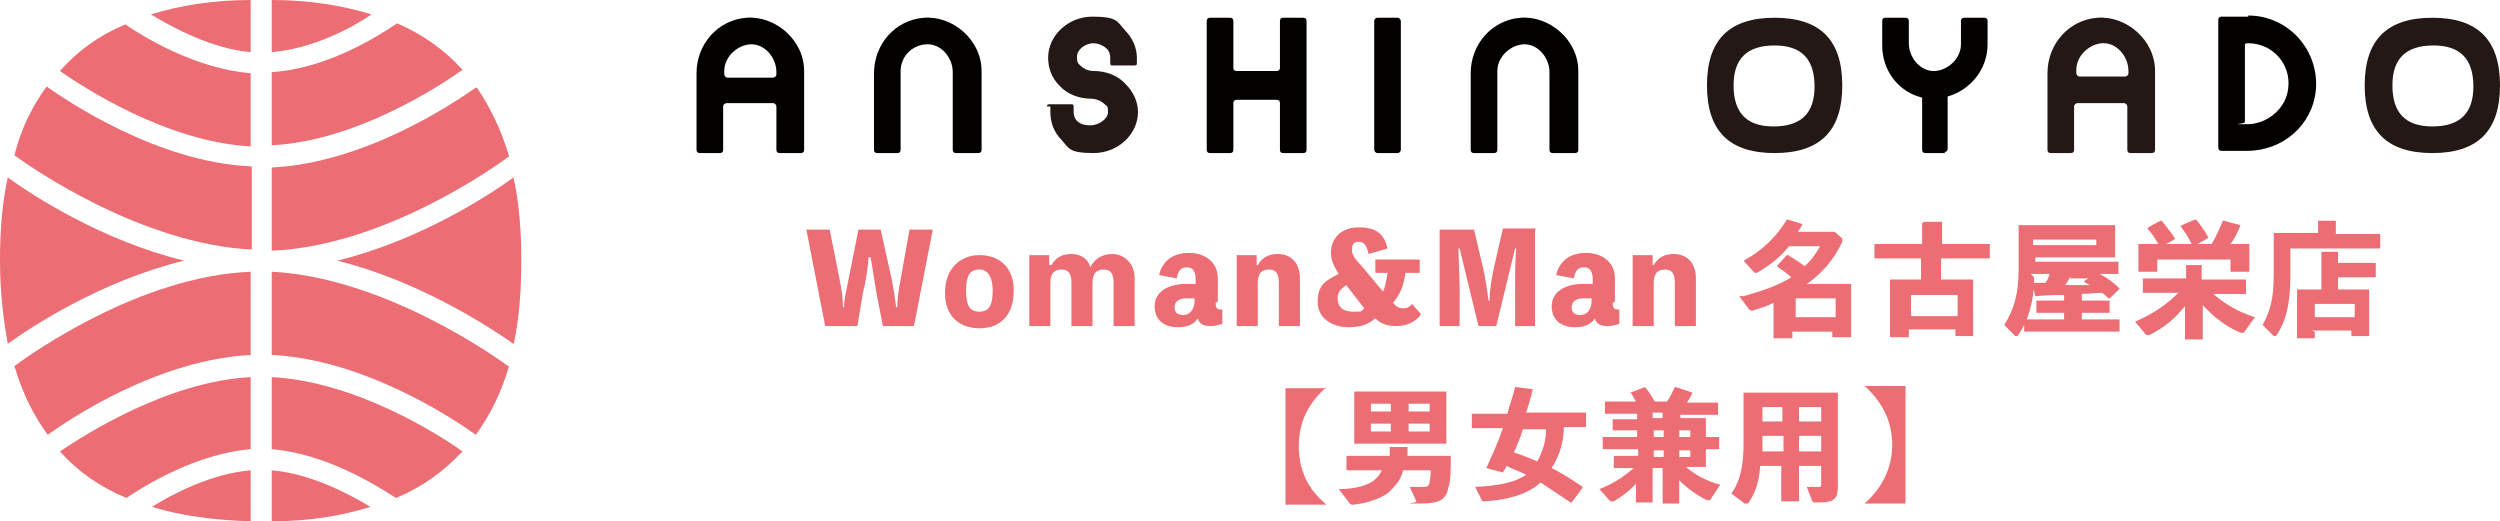
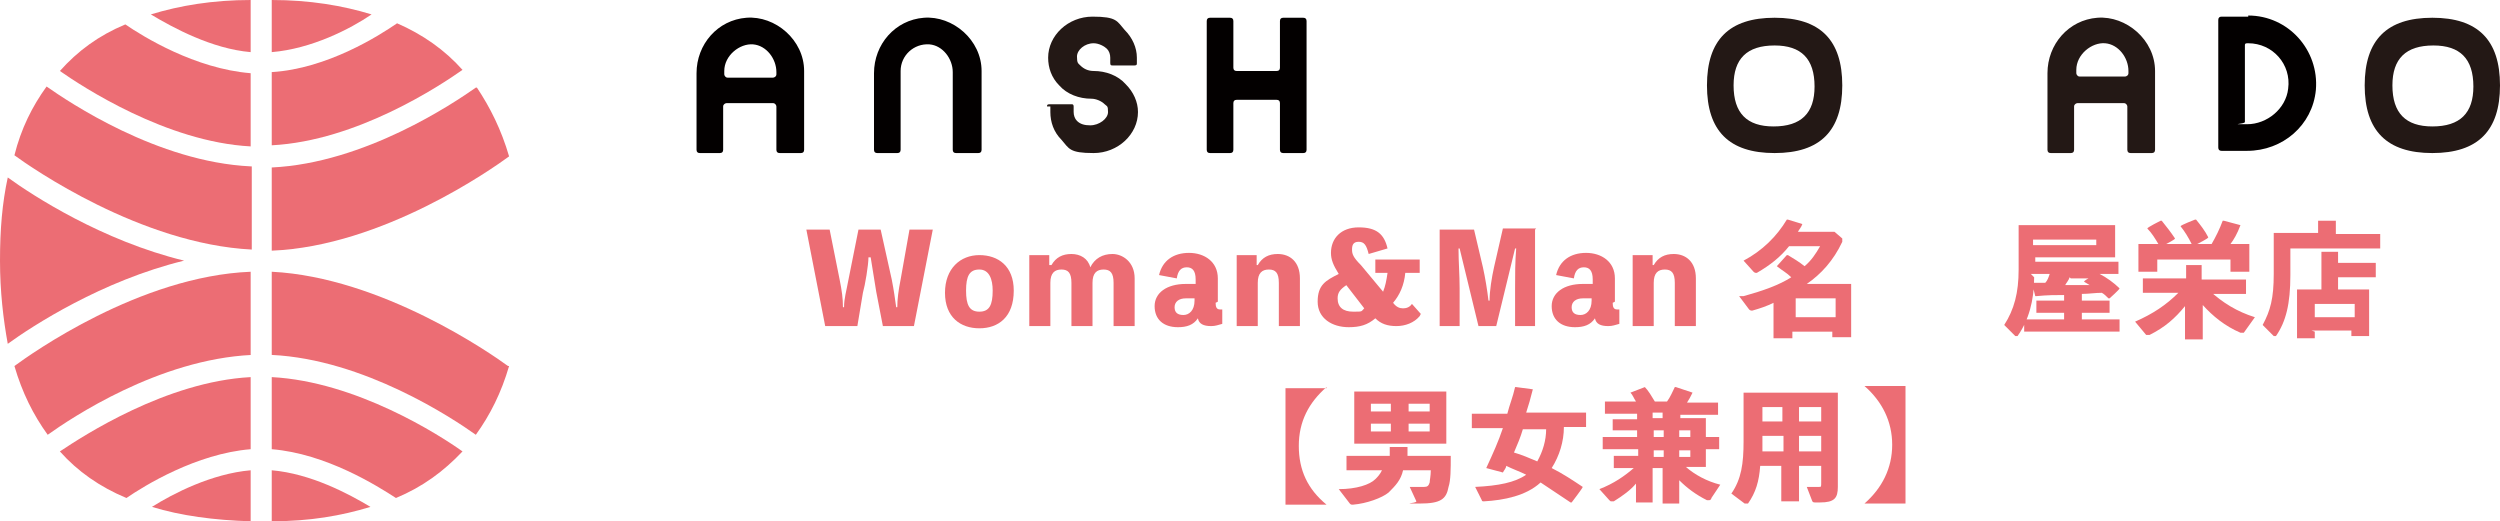
<svg xmlns="http://www.w3.org/2000/svg" id="_レイヤー_2" width="225.4" height="47" viewBox="0 0 225.4 47">
  <g id="_レイヤー_1-2">
    <g id="nagoya">
      <path d="M22.6,32v-7.5c-10,.4-19.8,7.4-21.3,8.5.7,2.4,1.7,4.4,3,6.2,2.1-1.5,10-6.8,18.4-7.2Z" fill="#ec6d74" />
      <path d="M22.6,15c-8.4-.4-16.4-5.8-18.4-7.2-1.3,1.8-2.3,3.8-2.9,6.2,1.5,1.1,11.4,8,21.4,8.5v-7.5Z" fill="#ec6d74" />
      <path d="M22.6,4.7V0c-3.4,0-6.4.5-9,1.3,2,1.2,5.5,3.1,9,3.4Z" fill="#ec6d74" />
      <path d="M.7,16c-.5,2.3-.7,4.7-.7,7.5s.3,5.3.7,7.5c2.2-1.6,8.5-5.7,15.9-7.5-7.4-1.8-13.7-5.9-15.9-7.5Z" fill="#ec6d74" />
-       <path d="M46.3,31.1c.5-2.3.7-4.8.7-7.6s-.2-5.2-.7-7.5c-2.2,1.6-8.5,5.7-15.9,7.5,7.3,1.8,13.6,5.9,15.9,7.5Z" fill="#ec6d74" />
      <path d="M22.6,47v-4.6c-3.5.3-7,2.1-8.9,3.3,2.6.8,5.6,1.2,8.9,1.3Z" fill="#ec6d74" />
      <path d="M24.5,42.4v4.6c3.4,0,6.3-.5,8.9-1.3-2-1.2-5.4-3-8.9-3.3Z" fill="#ec6d74" />
      <path d="M22.6,13.1v-6.5c-5-.4-9.7-3.3-11.3-4.4-2.4,1-4.3,2.4-5.9,4.2,2,1.4,9.6,6.4,17.2,6.8Z" fill="#ec6d74" />
      <path d="M22.6,40.5v-6.5c-7.6.4-15.1,5.3-17.2,6.7,1.6,1.8,3.6,3.2,6,4.2,1.6-1.1,6.3-4,11.2-4.4Z" fill="#ec6d74" />
      <path d="M24.5,34v6.5c4.9.4,9.5,3.3,11.2,4.4,2.4-1,4.3-2.4,6-4.2-2.1-1.5-9.6-6.3-17.2-6.7Z" fill="#ec6d74" />
      <path d="M42.9,7.9c-2,1.4-10,6.8-18.4,7.2v7.5c10-.4,19.9-7.4,21.4-8.5-.7-2.4-1.7-4.4-2.9-6.2Z" fill="#ec6d74" />
      <path d="M24.5,6.6v6.5c7.7-.4,15.2-5.4,17.2-6.8-1.6-1.8-3.6-3.2-5.9-4.2-1.6,1.1-6.3,4.1-11.3,4.4Z" fill="#ec6d74" />
      <path d="M24.5,0v4.7c3.6-.3,7.1-2.1,9-3.4-2.6-.8-5.6-1.3-9-1.3Z" fill="#ec6d74" />
      <path d="M45.8,33c-1.5-1.1-11.4-8-21.3-8.5v7.5c8.3.4,16.3,5.7,18.4,7.2,1.3-1.8,2.3-3.8,3-6.2Z" fill="#ec6d74" />
      <path d="M78.3,23.2c0,.7-.3,2.5-.5,3.2l-.5,3h-2.9l-1.7-8.7h2.1l.9,4.5c.2,1,.3,1.7.3,2.5h.1c0-.8.2-1.4.4-2.5l.9-4.5h2l1,4.5c.2,1,.3,1.8.4,2.5h.1c0-.7.1-1.5.3-2.5l.8-4.5h2.1l-1.7,8.7h-2.8l-.6-3.1c-.1-.6-.4-2.5-.5-3.1h-.1Z" fill="#ec6d74" />
      <path d="M91.4,26.2c0,2.4-1.4,3.4-3.1,3.4s-3.1-1-3.1-3.2,1.4-3.4,3.1-3.4,3.1,1,3.1,3.2ZM89.5,26.2c0-1-.3-1.9-1.2-1.9s-1.2.6-1.2,1.9.3,1.9,1.2,1.9,1.2-.6,1.2-1.9Z" fill="#ec6d74" />
      <path d="M94.8,23.9c.4-.7,1-1,1.8-1s1.5.4,1.7,1.2c.4-.8,1.1-1.2,2-1.2s2,.7,2,2.2v4.3h-1.9v-3.9c0-.9-.3-1.2-.9-1.2s-1,.3-1,1.2v3.9h-1.9v-3.9c0-.9-.3-1.2-.9-1.2s-1,.3-1,1.2v3.9h-1.9v-6.4h1.8v.9h0Z" fill="#ec6d74" />
      <path d="M109.6,27.3c0,.4.1.6.4.6s.1,0,.2,0v1.3c-.4.1-.6.2-1,.2-.7,0-1.1-.2-1.2-.7-.4.6-1,.8-1.8.8-1.3,0-2.1-.7-2.1-1.9s1.1-2,2.8-2,.6,0,.9,0v-.4c0-.8-.3-1.1-.8-1.1s-.8.3-.9,1l-1.6-.3c.3-1.3,1.3-2,2.7-2s2.6.8,2.6,2.3v2.1ZM107.7,26.9c-.2,0-.5,0-.8,0-.6,0-1,.3-1,.8s.3.7.8.7,1-.4,1-1.3Z" fill="#ec6d74" />
      <path d="M113.4,23.9c.4-.7,1-1,1.8-1,1.1,0,2,.7,2,2.2v4.3h-1.9v-3.9c0-.9-.3-1.2-.9-1.2s-1,.3-1,1.2v3.9h-1.9v-6.4h1.8v.9h0Z" fill="#ec6d74" />
      <path d="M128,28.5c-.5.6-1.3.9-2.1.9s-1.4-.2-1.9-.7c-.7.6-1.4.8-2.4.8-1.5,0-2.8-.8-2.8-2.3s.7-1.9,1.9-2.5c-.5-.8-.7-1.3-.7-1.9,0-1.3.9-2.3,2.5-2.3s2.3.6,2.6,1.9l-1.7.5c-.2-.8-.4-1.1-.9-1.1s-.6.3-.6.7.1.7.8,1.4l2,2.4c.2-.5.3-1,.4-1.7h-1.1v-1.2h4v1.2h-1.3c-.1,1.1-.5,2-1.1,2.7.3.4.6.5.9.5s.6-.1.8-.4l.8.9ZM121.4,25.7c-.6.4-.8.7-.8,1.2,0,.8.5,1.2,1.4,1.2s.7,0,1-.3l-1.7-2.2Z" fill="#ec6d74" />
      <path d="M138.4,20.7v8.7h-1.8v-3.4c0-1.2,0-2.4.1-3.6h-.1l-1.7,7h-1.6l-1.7-7h-.1c0,1.2.1,2.4.1,3.6v3.4h-1.8v-8.7h3.1l.8,3.4c.2.9.4,2.1.5,3h.1c0-.9.2-2.1.4-3l.8-3.5h3Z" fill="#ec6d74" />
      <path d="M145.4,27.3c0,.4.1.6.4.6s.1,0,.2,0v1.3c-.4.1-.6.2-1,.2-.7,0-1.1-.2-1.2-.7-.4.6-1,.8-1.8.8-1.3,0-2.1-.7-2.1-1.9s1.1-2,2.8-2,.6,0,.9,0v-.4c0-.8-.3-1.1-.8-1.1s-.8.3-.9,1l-1.6-.3c.3-1.3,1.3-2,2.7-2s2.6.8,2.6,2.3v2.1ZM143.5,26.9c-.2,0-.5,0-.8,0-.6,0-1,.3-1,.8s.3.7.8.7,1-.4,1-1.3Z" fill="#ec6d74" />
      <path d="M149.1,23.9c.4-.7,1-1,1.8-1,1.1,0,2,.7,2,2.2v4.3h-1.9v-3.9c0-.9-.3-1.2-.9-1.2s-1,.3-1,1.2v3.9h-1.9v-6.4h1.8v.9h0Z" fill="#ec6d74" />
      <path d="M157.2,26.7c1.8-.5,3.2-1,4.3-1.7-.4-.4-.8-.6-1.3-1h0c0,0,.9-1,.9-1h.1c.5.3,1,.6,1.5,1,.6-.5,1-1.1,1.4-1.8h-2.8c-.8,1-1.7,1.7-2.9,2.4,0,0,0,0-.1,0,0,0-.1,0-.2-.1l-.9-1c1.7-.9,3-2.2,3.9-3.7h.1s1.3.4,1.3.4h0c-.1.3-.3.5-.4.7h3.3s.7.6.7.6c0,0,0,0,0,.1,0,0,0,.1,0,.2-.8,1.7-1.9,2.9-3.2,3.8h4s0,0,0,0v1.2s0,1.2,0,1.2v2.4c0,0-1.7,0-1.7,0v-.5h-3.6v.6h-1.7v-2.5c0,0,0-.7,0-.7-.6.3-1.2.5-1.9.7,0,0,0,0-.1,0,0,0-.1,0-.2-.1l-.9-1.2ZM165.5,26.9h-3.6v1.7h3.6v-1.7Z" fill="#ec6d74" />
-       <path d="M173.5,20h0c0,0,1.6,0,1.6,0h0v2h4.3s0,0,0,0v1.3h0c0,0-1.9,0-1.9,0h-2.5v1.9h2.9s0,0,0,0v1.6s0,1.1,0,1.1v2.4c0,0-1.6,0-1.6,0v-.6h-4.2v.7h-1.7v-2.2c0,0,0-1.4,0-1.4v-1.6s0,0,0,0h1.7s1.1,0,1.1,0v-1.9h-4.2s0,0,0,0v-1.3h.1c0,0,1.8,0,1.8,0h2.4v-1.9ZM176.5,26.6h-4.2v1.9h4.2v-1.9Z" fill="#ec6d74" />
      <path d="M183.4,25c0,2.1-.5,3.9-1.5,5.3,0,0,0,0-.1,0s0,0-.1,0l-1-1c.9-1.4,1.3-2.9,1.3-5v-4s0,0,0,0h1.9s5.1,0,5.1,0h1.7s0,0,0,0v1s0,.7,0,.7v1.2s0,0,0,0h-1.7s-5.5,0-5.5,0v.4h1.1s4.6,0,4.6,0h1.8s0,0,0,0v1.1h0c0,0-1.7,0-1.7,0,.6.3,1.3.8,1.8,1.3h0c0,.1-.9.9-.9.9h-.1c-.2-.2-.4-.4-.6-.5-.6,0-1.2.1-1.8.1v.6h2.5s0,0,0,0v1.1h0c0,0-1.6,0-1.6,0h-.9v.6h3.4s0,0,0,0v1.1h0c0,0-1.8,0-1.8,0h-6.8s0,0,0,0v-1.1h0c0,0,1.8,0,1.8,0h1.8v-.6h-2.5s0,0,0,0v-1.1h0c0,0,1.6,0,1.6,0h.9v-.5c-.7,0-1.5,0-2.5.1h-.1s-.3-1.2-.3-1.2h0c0,0,1.2,0,1.2,0,.2-.2.3-.5.4-.8h-1.7ZM189,22.1v-.5h-5.7v.5h5.7ZM186.6,25c-.1.3-.3.5-.4.7.7,0,1.5,0,2.2,0-.2-.1-.3-.2-.5-.3h0c0-.1.4-.3.4-.3h-1.6Z" fill="#ec6d74" />
      <path d="M199.2,26.2c1.2,1.1,2.5,1.9,4.1,2.4l-1,1.4s0,0-.1,0,0,0-.2,0c-1.4-.6-2.5-1.5-3.4-2.5v3.1c.1,0-1.6,0-1.6,0v-3c-.9,1.1-1.8,1.9-3.2,2.6,0,0-.1,0-.2,0s0,0-.1,0l-1-1.2c1.6-.7,2.8-1.5,3.9-2.6h-3.2s0,0,0,0v-1.3h0c0,0,1.9,0,1.9,0h2v-1.2h0c0,0,1.4,0,1.4,0h0v1.3h4s0,0,0,0v1.3h0c0,0-1.9,0-1.9,0h-1.5ZM197.6,22c-.3-.6-.6-1.1-1-1.6h0c0-.1,1.3-.6,1.3-.6h.1c.4.5.8,1,1.1,1.6h0c0,.1-1,.6-1,.6h1.3c.4-.7.7-1.3,1-2.1h.1c0,0,1.5.4,1.5.4h0c-.3.8-.6,1.3-.9,1.7h1.7s0,0,0,0v.9s0,.3,0,.3v1.3c0,0-1.7,0-1.7,0v-1.1h-6.6v1.1h-1.7v-1.3c0,0,0-.2,0-.2v-1s0,0,0,0h1.8c-.3-.5-.6-1-1-1.4h0c0-.1,1.2-.7,1.2-.7h.1c.4.5.8,1,1.2,1.6h0c0,.1-.8.5-.8.5h2Z" fill="#ec6d74" />
      <path d="M209.1,19.9h0c0,0,1.5,0,1.5,0h0v1.2h4s0,0,0,0v1.3h0c0,0-1.9,0-1.9,0h-6.2v2.4c0,2.6-.4,4.2-1.3,5.5,0,0,0,0-.1,0s0,0-.1,0l-1-1c.7-1.3,1-2.4,1-4.6v-3.7s0,0,0,0h1.9s2.1,0,2.1,0v-1.1ZM208.7,29.9v.6h-1.6v-2.1c0,0,0-1,0-1v-1.3s0,0,0,0h1.6s.6,0,.6,0v-3.4h0c0,0,1.5,0,1.5,0h0v1h3.4s0,0,0,0v1.3h0c0,0-1.4,0-1.4,0h-2v1.1h2.8s0,0,0,0v1.3s0,.8,0,.8v2.1c0,0-1.6,0-1.6,0v-.5h-3.6ZM212.3,27.4h-3.6v1.2h3.6v-1.2Z" fill="#ec6d74" />
      <path d="M119.6,34.9c-1.6,1.4-2.5,3.1-2.5,5.3s.8,3.9,2.5,5.3h-3.7v-10.5h3.7Z" fill="#ec6d74" />
      <path d="M123.3,42.4h-1.9s0,0,0,0v-1.3h0c0,0,1.9,0,1.9,0h2c0-.2,0-.5,0-.8h0c0,0,1.6,0,1.6,0h0c0,.3,0,.6,0,.8h3.9s0,0,0,0c0,1.2,0,2.2-.2,2.8-.2,1.1-.7,1.5-2.6,1.5s-.3,0-.3-.2l-.6-1.3c.6,0,1,0,1.3,0,.3,0,.4-.1.5-.4,0-.2.1-.6.1-1.1h-2.5c-.2.9-.7,1.4-1.3,2-.6.5-2,1-3.2,1.1-.2,0-.2,0-.3-.1l-1-1.3c1.6,0,2.8-.4,3.3-.9.2-.2.4-.4.6-.8h-1.6ZM130.4,35.2h0c0,0,0,1.3,0,1.3v3.5s0,0,0,0h-1.7s-4.9,0-4.9,0h-1.7s0,0,0,0v-1.4s0-2.1,0-2.1v-1.2s0,0,0,0h1.7s4.9,0,4.9,0h1.7ZM125.4,36.4h-1.8v.7h1.8v-.7ZM123.6,38.2v.7h1.8v-.7h-1.8ZM127,37.1h1.9v-.7h-1.9v.7ZM127,38.9h1.9v-.7h-1.9v.7Z" fill="#ec6d74" />
      <path d="M133,43.9c2.1-.1,3.6-.4,4.6-1.1-.6-.3-1.2-.5-1.8-.8,0,.2-.2.4-.3.6h0c0,0-1.5-.4-1.5-.4h0c.6-1.3,1.1-2.4,1.5-3.6h-2.8s0,0,0,0v-1.3h0c0,0,1.8,0,1.8,0h1.4c.2-.8.5-1.5.7-2.4h.1c0,0,1.5.2,1.5.2h0c-.2.8-.4,1.5-.6,2.1h5.4s0,0,0,0v1.3h0c0,0-1.8,0-1.8,0h-.2c0,1.3-.4,2.6-1.1,3.7,1,.5,1.9,1.1,2.8,1.7h0c0,.1-1,1.4-1,1.4h-.1c-.9-.6-1.8-1.2-2.7-1.8-1.3,1.2-3.3,1.6-5.1,1.7-.1,0-.2,0-.2-.1l-.7-1.4ZM137.3,38.7c-.2.7-.5,1.4-.8,2.1.7.2,1.4.5,2.1.8.5-.9.8-1.9.8-2.9h-2.2Z" fill="#ec6d74" />
      <path d="M151.4,37.7h2.4s0,0,0,0v1.3s0,.4,0,.4h1.2s0,0,0,0v1.1h0c0,0-1.2,0-1.2,0v1.6s0,0,0,0h-1.4s-.4,0-.4,0c.8.7,1.9,1.3,3.1,1.6l-.8,1.2c0,.1-.1.2-.2.2s0,0-.2,0c-1-.5-1.8-1.1-2.5-1.8v2.1c.1,0-1.5,0-1.5,0v-2.8c0,0,0-.4,0-.4h-.9v3.1s-1.5,0-1.5,0v-1.7c-.5.6-1.2,1.1-2,1.6,0,0-.1,0-.2,0s-.1,0-.2-.1l-.9-1c1.3-.5,2.3-1.2,3.1-1.9h-1.8s0,0,0,0v-1.1h.1c0,0,1.5,0,1.5,0h.6v-.6h-3.2s0,0,0,0v-1.1h0c0,0,1.5,0,1.5,0h1.6v-.6h-2.2s0,0,0,0v-1h.1c0,0,1.4,0,1.4,0h.7v-.5h-2.9s0,0,0,0v-1.1h0c0,0,1.9,0,1.9,0h.9c-.2-.3-.3-.6-.5-.8h0c0,0,1.3-.5,1.3-.5h0c.3.3.6.8.9,1.3h1.1c.3-.4.5-.9.7-1.3h.1s1.5.5,1.5.5h0c-.2.4-.3.6-.5.9h2.8s0,0,0,0v1.1h0c0,0-1.9,0-1.9,0h-1.5v.5ZM149,37.2v.5h.9v-.5h-.9ZM150,39.4v-.6h-.9v.6h.9ZM150,41.2v-.6h-.9v.6h.9ZM152.4,39.4v-.6h-1v.6h1ZM152.4,41.2v-.6h-1v.6h1Z" fill="#ec6d74" />
      <path d="M162.3,45.2h-1.7v-3.2s-1.9,0-1.9,0c-.1,1.4-.4,2.4-1.1,3.4,0,0-.1,0-.2,0s0,0-.1,0l-1.2-.9c.9-1.3,1.1-2.7,1.1-4.7v-4.4s0,0,0,0h1.9s4.7,0,4.7,0h1.9s0,0,0,0v1.5s0,3.9,0,3.9v3.1c0,1-.3,1.4-1.6,1.4h-.4c-.2,0-.2,0-.3-.1l-.5-1.3c.3,0,.8,0,1.1,0,.2,0,.2,0,.2-.4v-1.5h-2v3.2ZM160.7,39.3h-1.8v.6c0,.3,0,.5,0,.8h1.9v-1.4ZM160.7,36.7h-1.8v1.3h1.8v-1.3ZM164.2,38v-1.3h-2v1.3h2ZM164.2,40.7v-1.4h-2v1.4h2Z" fill="#ec6d74" />
      <path d="M171.8,34.9v10.5h-3.7c1.6-1.4,2.5-3.2,2.5-5.3s-.9-3.9-2.5-5.3h3.7Z" fill="#ec6d74" />
      <g id="_グループ_28">
        <g id="ANSHIN_OYADO" isolation="isolate">
          <g isolation="isolate">
            <path d="M72.1,13.8h-1.8c-.2,0-.3-.1-.3-.3v-3.9c0-.1-.1-.3-.3-.3h-4.2c-.1,0-.3.1-.3.3v3.9c0,.2-.1.3-.3.3h-1.8c-.2,0-.3-.1-.3-.3v-6.9c0-2.6,1.9-4.8,4.5-5s5.2,2,5.2,4.8v7.1c0,.2-.1.3-.3.3ZM69.7,7c.1,0,.3-.1.3-.3v-.2c0-1.2-.9-2.4-2.1-2.5s-2.6,1-2.6,2.4h0c0,.1,0,.3,0,.3,0,.1.1.3.3.3h4.2Z" fill="#030000" />
            <path d="M88,13.8h-1.8c-.2,0-.3-.1-.3-.3v-7c0-1.2-.9-2.4-2.1-2.5-1.4-.1-2.6,1-2.6,2.4v7.1c0,.2-.1.3-.3.3h-1.8c-.2,0-.3-.1-.3-.3v-6.9c0-2.6,1.9-4.8,4.5-5s5.2,2,5.2,4.8v7.1c0,.2-.1.3-.3.3Z" fill="#030000" />
            <path d="M117.5,13.8h-1.8c-.2,0-.3-.1-.3-.3v-4.2c0-.2-.1-.3-.3-.3h-3.6c-.2,0-.3.1-.3.3v4.2c0,.2-.1.3-.3.3h-1.8c-.2,0-.3-.1-.3-.3V1.9c0-.2.1-.3.3-.3h1.8c.2,0,.3.1.3.3v4.2c0,.2.1.3.3.3h3.6c.2,0,.3-.1.3-.3V1.9c0-.2.1-.3.3-.3h1.8c.2,0,.3.1.3.3v11.6c0,.2-.1.3-.3.3Z" fill="#030000" />
            <path d="M94.4,9.6c0-.1,0-.2.2-.2h2c.1,0,.2,0,.2.2v.5c0,.3.1.6.3.8.3.3.7.4,1.2.4.8,0,1.6-.6,1.6-1.2s-.1-.5-.3-.7c-.3-.3-.8-.5-1.2-.5-1.1,0-2.2-.4-2.9-1.2-.7-.7-1-1.6-1-2.5,0-2,1.8-3.7,4-3.7s2.2.4,2.9,1.2c.7.7,1.1,1.6,1.1,2.5v.5c0,.1,0,.2-.2.2h-2c-.1,0-.2,0-.2-.2v-.5c0-.3-.1-.6-.3-.8s-.7-.5-1.2-.5c-.8,0-1.5.6-1.5,1.2s.1.6.3.8c.3.3.7.5,1.2.5,1.1,0,2.2.4,2.9,1.2h0c.7.7,1.1,1.6,1.1,2.5,0,2-1.8,3.7-4,3.7s-2.2-.4-2.9-1.2c-.7-.7-1-1.6-1-2.5v-.5Z" fill="#231815" />
-             <rect x="123.9" y="1.6" width="2.4" height="12.2" rx=".3" ry=".3" fill="#030000" />
-             <path d="M141.8,13.8h-1.8c-.2,0-.3-.1-.3-.3v-7c0-1.2-.9-2.4-2.1-2.5s-2.6,1-2.6,2.4v7.1c0,.2-.1.3-.3.3h-1.8c-.2,0-.3-.1-.3-.3v-6.9c0-2.6,1.9-4.8,4.5-5s5.2,2,5.2,4.8v7.1c0,.2-.1.3-.3.3Z" fill="#030000" />
          </g>
          <g isolation="isolate">
            <path d="M193.9,13.8h-1.8c-.2,0-.3-.1-.3-.3v-3.9c0-.1-.1-.3-.3-.3h-4.2c-.1,0-.3.1-.3.3v3.9c0,.2-.1.3-.3.3h-1.8c-.2,0-.3-.1-.3-.3v-6.9c0-2.6,1.9-4.8,4.5-5s5.2,2,5.2,4.8v7.1c0,.2-.1.3-.3.3ZM191.6,6.9c.1,0,.3-.1.3-.3v-.2c0-1.2-.9-2.4-2.1-2.5s-2.6,1-2.6,2.4h0c0,.1,0,.3,0,.3,0,.1.1.3.3.3h4.2Z" fill="#231815" />
            <path d="M219.3,1.6c-4.1,0-6.1,2-6.1,6.1,0,4.1,2,6.1,6.1,6.1,4.1,0,6.1-2,6.1-6.1,0-4.1-2-6.1-6.1-6.1ZM219.3,11.4c-2.4,0-3.6-1.2-3.6-3.7,0-2.4,1.2-3.6,3.7-3.6,2.4,0,3.6,1.2,3.6,3.7,0,2.4-1.2,3.6-3.7,3.6Z" fill="#231815" />
-             <path d="M175.4,13.8h-1.8c-.2,0-.3-.1-.3-.3v-4.7c-2.1-.5-3.6-2.4-3.6-4.7V1.9c0-.2.1-.3.3-.3h1.8c.2,0,.3.1.3.3v2c0,1.2.9,2.4,2.1,2.5s2.6-1,2.6-2.4V1.9c0-.2.1-.3.3-.3h1.8c.2,0,.3.1.3.3v2.1c0,2.2-1.5,4.1-3.6,4.7v4.7c0,.2-.1.3-.3.3Z" fill="#030000" />
            <path d="M202.7,1.5h-2.4c-.2,0-.3.1-.3.3v11.5c0,.2.1.3.3.3h2.3c3.2,0,5.9-2.3,6.2-5.5.3-3.6-2.5-6.7-6.1-6.7ZM206.3,8c-.2,1.8-1.9,3.2-3.7,3.2s-.2,0-.2-.2v-6.9c0-.1,0-.2.2-.2h.1c2.2,0,3.9,1.9,3.6,4.1Z" fill="#030000" />
            <path d="M160,1.6c-4.1,0-6.1,2-6.1,6.1,0,4.1,2,6.1,6.1,6.1,4.1,0,6.1-2,6.1-6.1,0-4.1-2-6.1-6.1-6.1ZM159.9,11.4c-2.4,0-3.6-1.2-3.6-3.7,0-2.4,1.2-3.6,3.7-3.6,2.4,0,3.6,1.2,3.6,3.7,0,2.4-1.2,3.6-3.7,3.6Z" fill="#231815" />
          </g>
        </g>
      </g>
    </g>
  </g>
</svg>